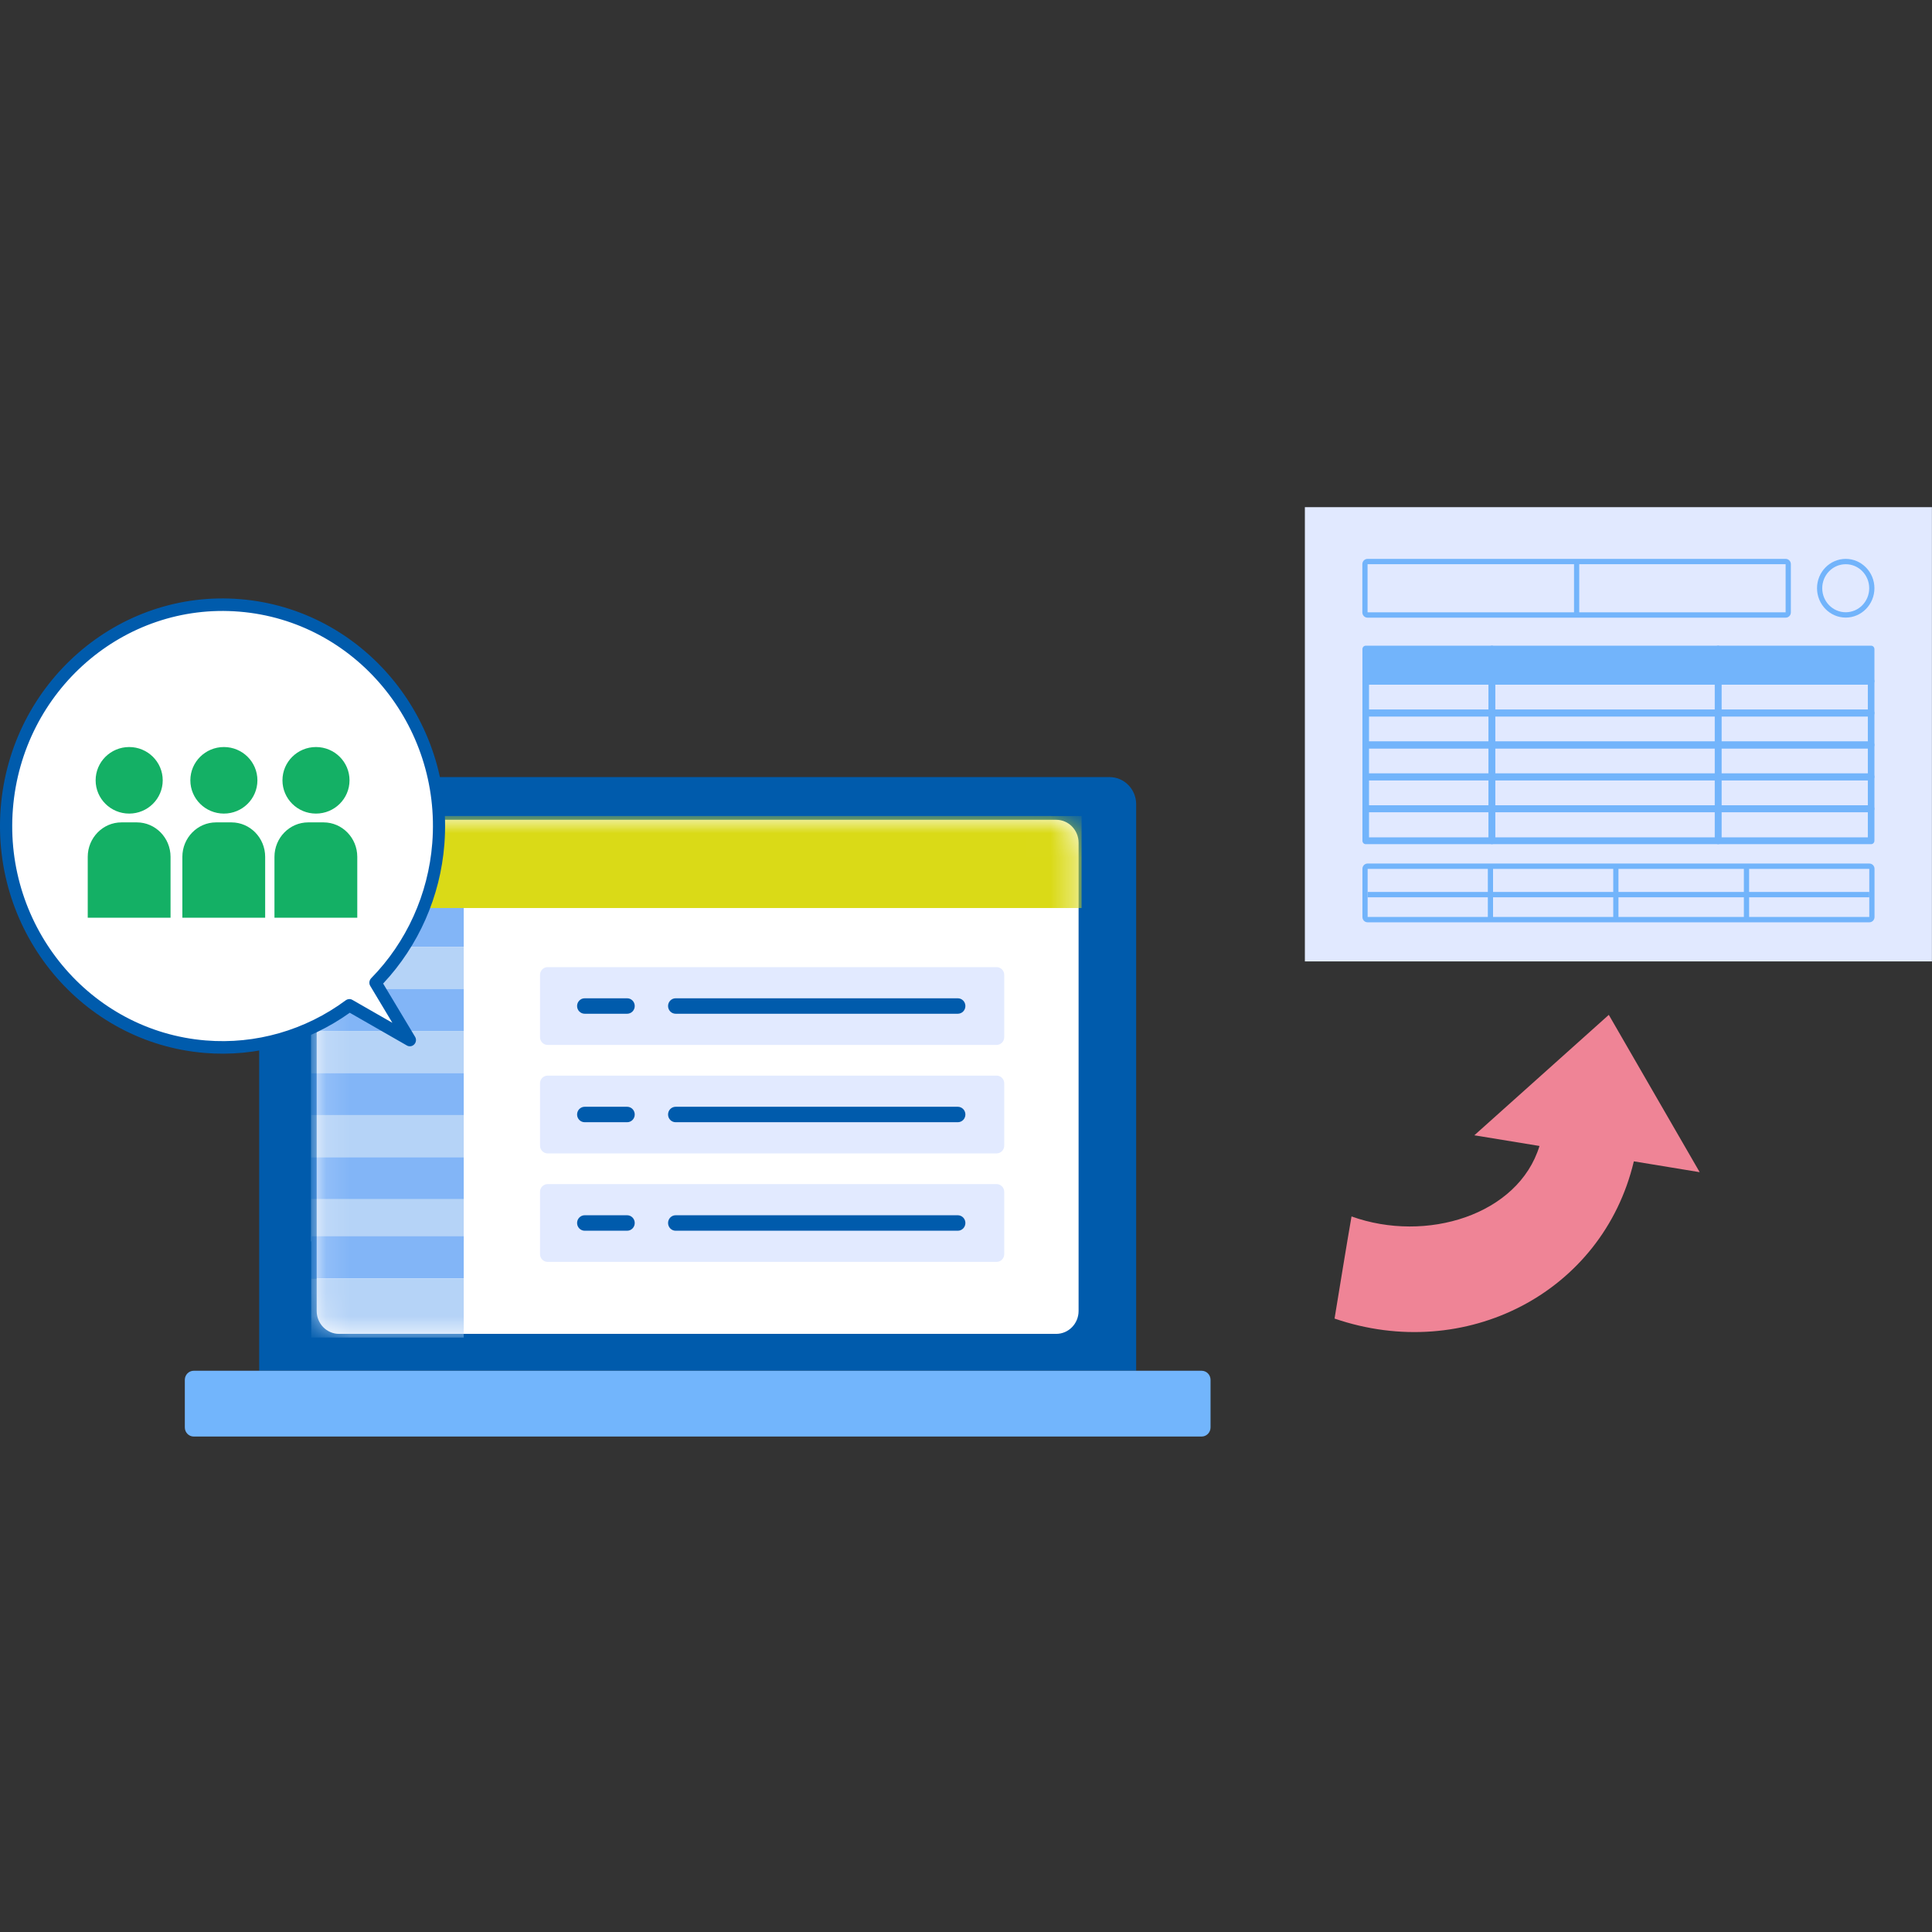
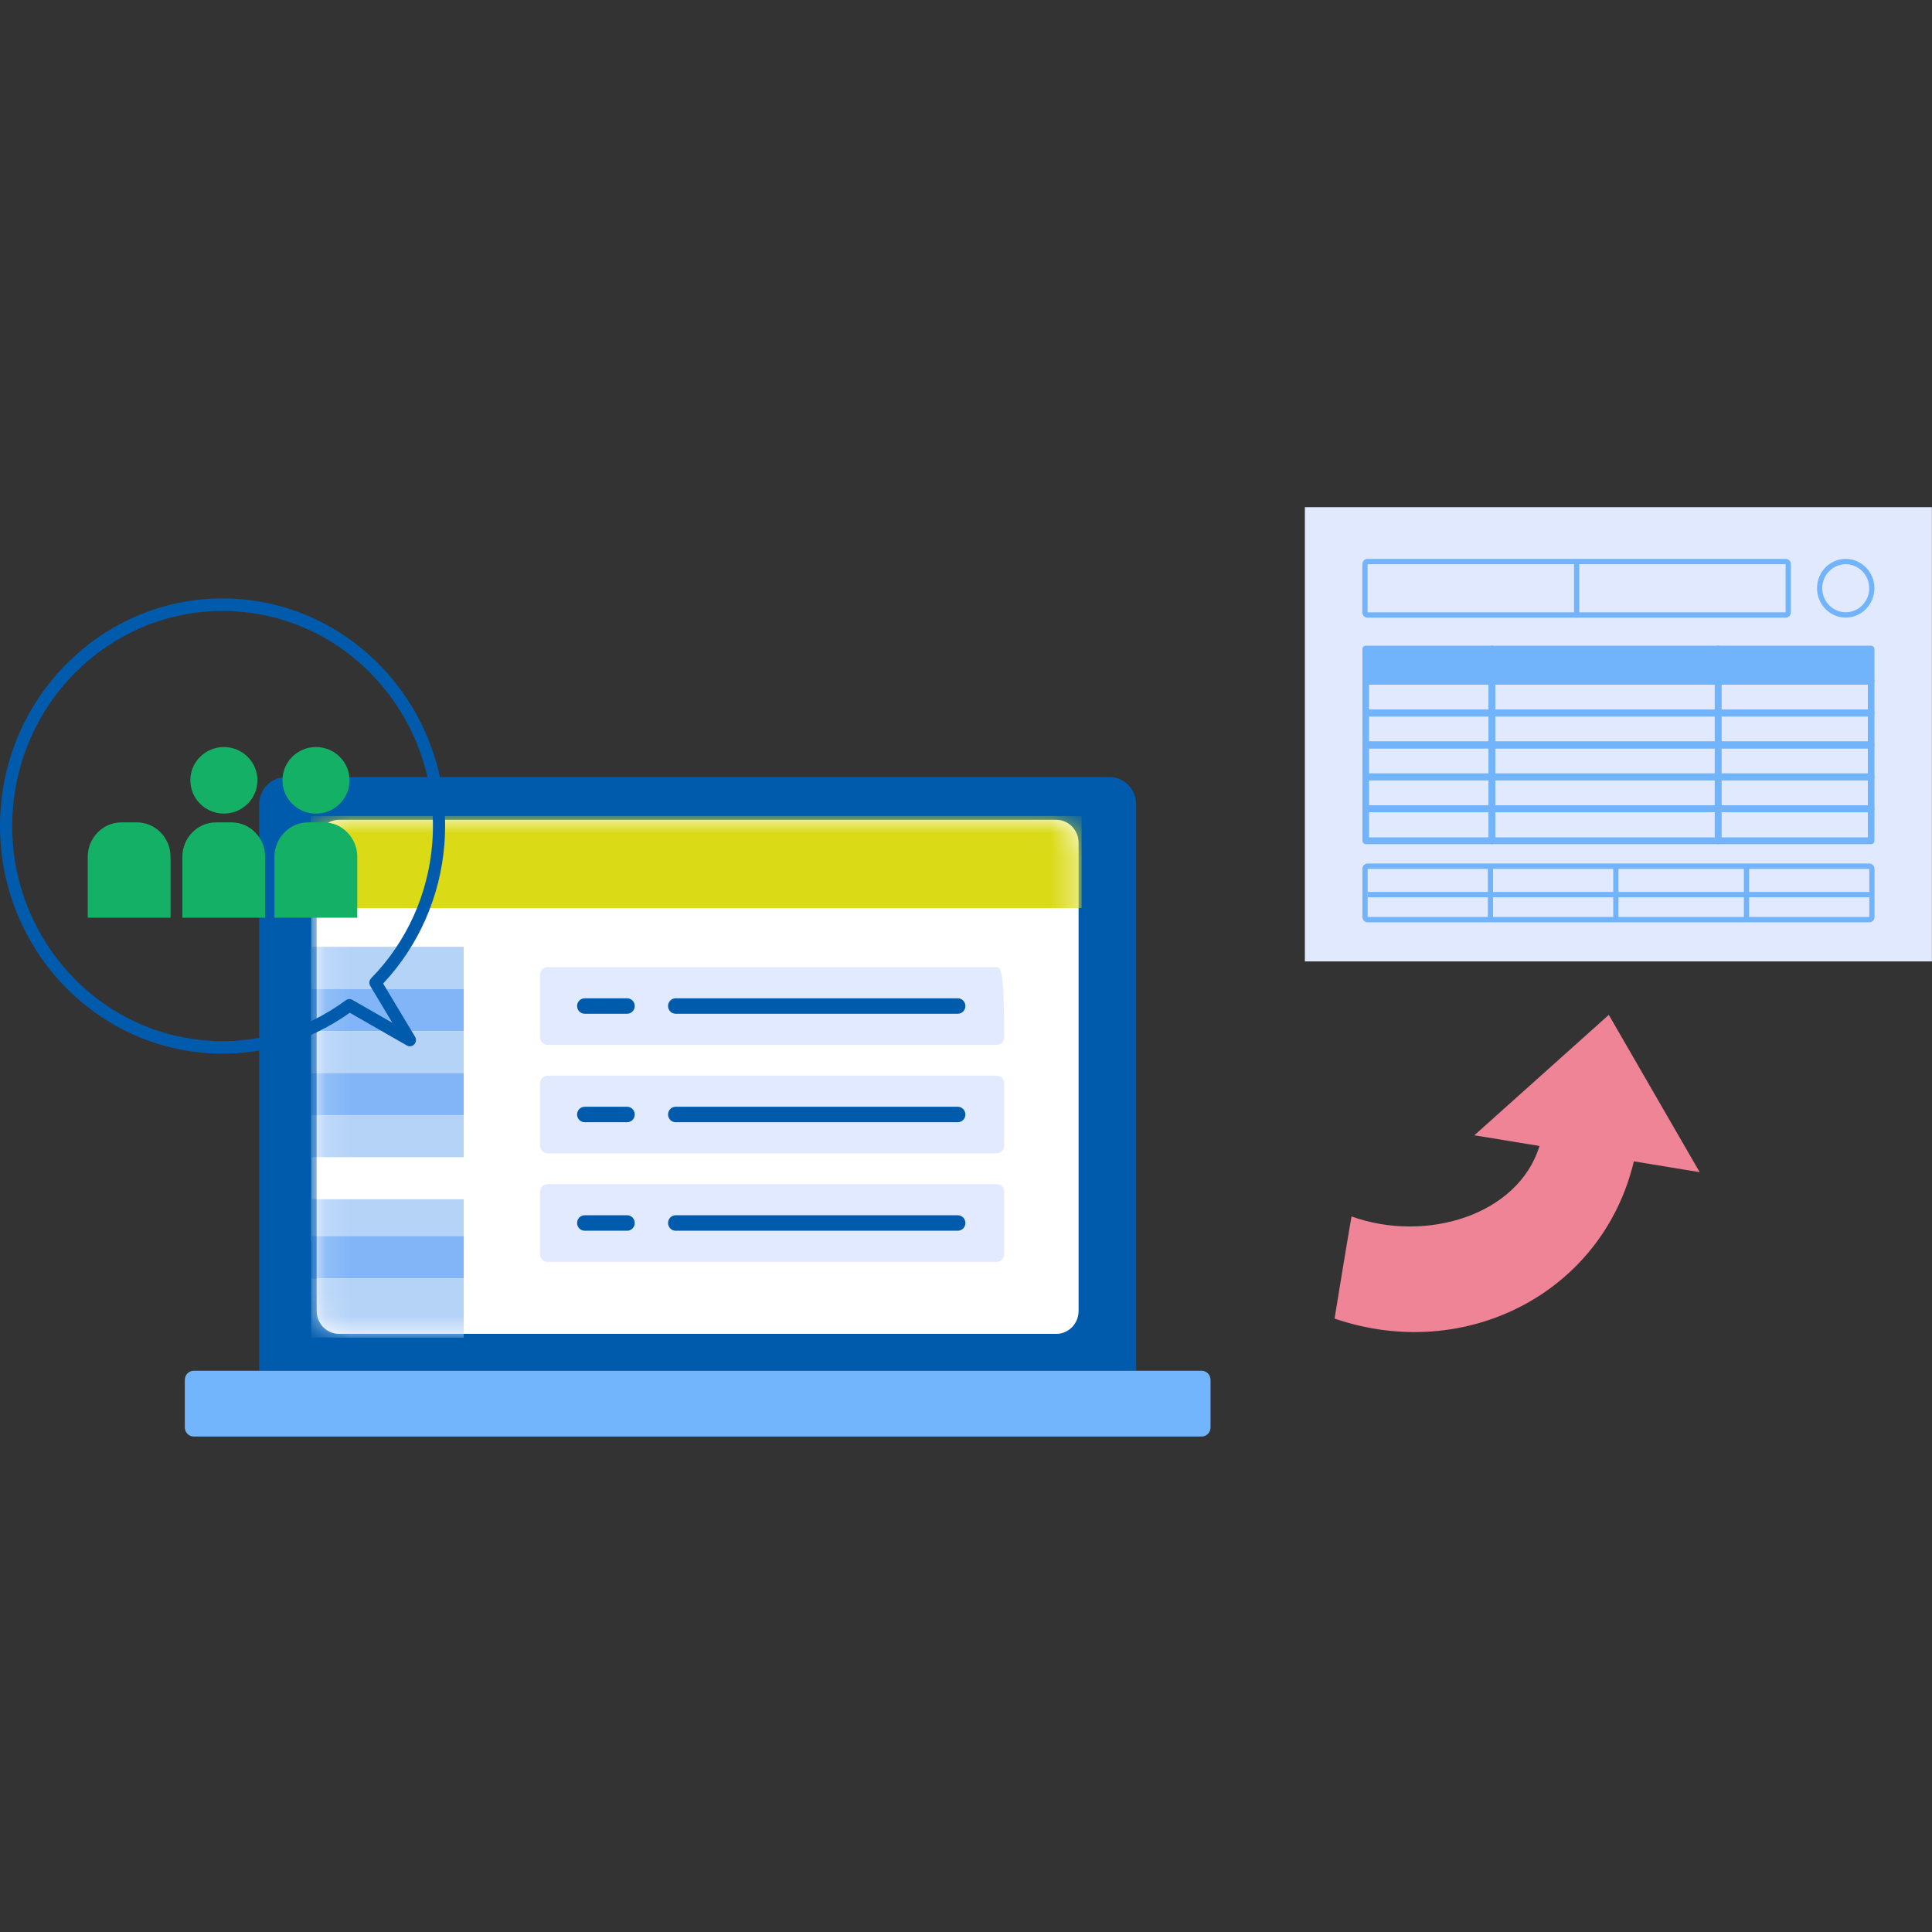
<svg xmlns="http://www.w3.org/2000/svg" width="80" height="80" viewBox="0 0 80 80" fill="none">
  <rect x="0" y="0" width="80" height="80" fill="#333333" stroke="none" />
  <g clip-path="url(#clip0_145_11850)">
    <path d="M47.046 56.76V33.302C47.046 32.681 46.553 32.178 45.946 32.178H11.832C11.225 32.178 10.732 32.681 10.732 33.302V56.757H47.049L47.046 56.76Z" fill="#005BAC" />
    <path d="M49.757 56.76H8.022C7.818 56.76 7.653 56.929 7.653 57.137V59.106C7.653 59.315 7.818 59.484 8.022 59.484H49.757C49.961 59.484 50.126 59.315 50.126 59.106V57.137C50.126 56.929 49.961 56.76 49.757 56.76Z" fill="#72B5FC" />
    <path d="M43.734 33.946H14.041C13.528 33.946 13.113 34.371 13.113 34.895V54.284C13.113 54.808 13.528 55.233 14.041 55.233H43.734C44.247 55.233 44.662 54.808 44.662 54.284V34.895C44.662 34.371 44.247 33.946 43.734 33.946Z" fill="white" />
    <mask id="mask0_145_11850" style="mask-type:luminance" maskUnits="userSpaceOnUse" x="13" y="33" width="32" height="23">
      <path d="M43.734 33.946H14.041C13.528 33.946 13.113 34.371 13.113 34.895V54.284C13.113 54.808 13.528 55.233 14.041 55.233H43.734C44.247 55.233 44.662 54.808 44.662 54.284V34.895C44.662 34.371 44.247 33.946 43.734 33.946Z" fill="white" />
    </mask>
    <g mask="url(#mask0_145_11850)">
      <path d="M43.531 33.79H12.887V51.404H43.531V33.79Z" fill="white" />
-       <path d="M19.202 37.463H12.887V39.205H19.202V37.463Z" fill="#82B5F7" />
      <path d="M19.202 39.205H12.887V40.947H19.202V39.205Z" fill="#B5D3F7" />
      <path d="M19.202 40.947H12.887V42.69H19.202V40.947Z" fill="#82B5F7" />
      <path d="M19.202 42.69H12.887V44.432H19.202V42.69Z" fill="#B5D3F7" />
      <path d="M19.202 44.432H12.887V46.174H19.202V44.432Z" fill="#82B5F7" />
      <path d="M19.202 46.174H12.887V47.916H19.202V46.174Z" fill="#B5D3F7" />
-       <path d="M19.202 47.916H12.887V49.658H19.202V47.916Z" fill="#82B5F7" />
      <path d="M19.202 49.658H12.887V51.4H19.202V49.658Z" fill="#B5D3F7" />
      <path d="M19.202 51.192H12.887V52.935H19.202V51.192Z" fill="#82B5F7" />
      <path d="M19.202 52.935H12.887V55.385H19.202V52.935Z" fill="#B5D3F7" />
      <path d="M44.786 33.79H12.875V37.599H44.786V33.79Z" fill="#DADA17" />
-       <path d="M41.268 40.047H22.676C22.502 40.047 22.361 40.191 22.361 40.369V42.946C22.361 43.124 22.502 43.268 22.676 43.268H41.268C41.442 43.268 41.583 43.124 41.583 42.946V40.369C41.583 40.191 41.442 40.047 41.268 40.047Z" fill="#E2EAFF" />
+       <path d="M41.268 40.047H22.676C22.502 40.047 22.361 40.191 22.361 40.369V42.946C22.361 43.124 22.502 43.268 22.676 43.268H41.268C41.442 43.268 41.583 43.124 41.583 42.946C41.583 40.191 41.442 40.047 41.268 40.047Z" fill="#E2EAFF" />
      <path d="M25.969 41.337H24.211C24.037 41.337 23.896 41.48 23.896 41.657C23.896 41.834 24.037 41.977 24.211 41.977H25.969C26.142 41.977 26.283 41.834 26.283 41.657C26.283 41.48 26.142 41.337 25.969 41.337Z" fill="#005BAC" />
      <path d="M39.66 41.337H27.977C27.803 41.337 27.663 41.48 27.663 41.657C27.663 41.834 27.803 41.977 27.977 41.977H39.66C39.834 41.977 39.975 41.834 39.975 41.657C39.975 41.48 39.834 41.337 39.66 41.337Z" fill="#005BAC" />
      <path d="M41.268 44.539H22.676C22.502 44.539 22.361 44.683 22.361 44.861V47.438C22.361 47.616 22.502 47.76 22.676 47.76H41.268C41.442 47.76 41.583 47.616 41.583 47.438V44.861C41.583 44.683 41.442 44.539 41.268 44.539Z" fill="#E2EAFF" />
      <path d="M25.969 45.829H24.211C24.037 45.829 23.896 45.972 23.896 46.149C23.896 46.326 24.037 46.469 24.211 46.469H25.969C26.142 46.469 26.283 46.326 26.283 46.149C26.283 45.972 26.142 45.829 25.969 45.829Z" fill="#005BAC" />
      <path d="M39.66 45.829H27.977C27.803 45.829 27.663 45.972 27.663 46.149C27.663 46.326 27.803 46.469 27.977 46.469H39.66C39.834 46.469 39.975 46.326 39.975 46.149C39.975 45.972 39.834 45.829 39.66 45.829Z" fill="#005BAC" />
      <path d="M41.268 49.031H22.676C22.502 49.031 22.361 49.175 22.361 49.353V51.931C22.361 52.108 22.502 52.252 22.676 52.252H41.268C41.442 52.252 41.583 52.108 41.583 51.931V49.353C41.583 49.175 41.442 49.031 41.268 49.031Z" fill="#E2EAFF" />
      <path d="M25.969 50.321H24.211C24.037 50.321 23.896 50.465 23.896 50.641C23.896 50.818 24.037 50.962 24.211 50.962H25.969C26.142 50.962 26.283 50.818 26.283 50.641C26.283 50.465 26.142 50.321 25.969 50.321Z" fill="#005BAC" />
      <path d="M39.66 50.321H27.977C27.803 50.321 27.663 50.465 27.663 50.641C27.663 50.818 27.803 50.962 27.977 50.962H39.66C39.834 50.962 39.975 50.818 39.975 50.641C39.975 50.465 39.834 50.321 39.66 50.321Z" fill="#005BAC" />
    </g>
    <path d="M79.997 39.81V21H54.032V39.81H79.997Z" fill="#E1E9FF" />
    <path d="M61.777 26.884H56.552V28.207H61.777V26.884Z" fill="#72B4FB" />
    <path d="M61.777 28.346H56.552C56.475 28.346 56.415 28.281 56.415 28.203V26.88C56.415 26.802 56.475 26.737 56.552 26.737H61.777C61.853 26.737 61.913 26.802 61.913 26.88V28.203C61.913 28.281 61.853 28.346 61.777 28.346ZM56.688 28.064H61.637V27.027H56.688V28.064Z" fill="#72B4FB" />
    <path d="M71.146 26.884H61.777V28.207H71.146V26.884Z" fill="#72B4FB" />
    <path d="M71.146 28.346H61.777C61.7 28.346 61.64 28.281 61.64 28.203V26.88C61.64 26.802 61.7 26.737 61.777 26.737H71.146C71.222 26.737 71.282 26.802 71.282 26.88V28.203C71.282 28.281 71.222 28.346 71.146 28.346ZM61.913 28.064H71.006V27.027H61.913V28.064Z" fill="#72B4FB" />
    <path d="M77.483 26.884H71.146V28.207H77.483V26.884Z" fill="#72B4FB" />
    <path d="M77.48 28.346H71.143C71.066 28.346 71.006 28.281 71.006 28.203V26.88C71.006 26.802 71.066 26.737 71.143 26.737H77.48C77.556 26.737 77.616 26.802 77.616 26.88V28.203C77.616 28.281 77.556 28.346 77.48 28.346ZM71.282 28.064H77.343V27.027H71.282V28.064Z" fill="#72B4FB" />
    <path d="M61.777 29.669H56.552C56.475 29.669 56.415 29.605 56.415 29.526V28.204C56.415 28.126 56.475 28.061 56.552 28.061H61.777C61.853 28.061 61.913 28.126 61.913 28.204V29.526C61.913 29.605 61.853 29.669 61.777 29.669ZM56.688 29.387H61.637V28.35H56.688V29.387Z" fill="#72B4FB" />
    <path d="M71.146 29.669H61.777C61.7 29.669 61.64 29.605 61.64 29.526V28.204C61.64 28.126 61.7 28.061 61.777 28.061H71.146C71.222 28.061 71.282 28.126 71.282 28.204V29.526C71.282 29.605 71.222 29.669 71.146 29.669ZM61.913 29.387H71.006V28.35H61.913V29.387Z" fill="#72B4FB" />
    <path d="M77.48 29.669H71.143C71.066 29.669 71.006 29.605 71.006 29.526V28.204C71.006 28.126 71.066 28.061 71.143 28.061H77.48C77.556 28.061 77.616 28.126 77.616 28.204V29.526C77.616 29.605 77.556 29.669 77.48 29.669ZM71.282 29.387H77.343V28.35H71.282V29.387Z" fill="#72B4FB" />
    <path d="M61.777 30.989H56.552C56.475 30.989 56.415 30.924 56.415 30.846V29.523C56.415 29.445 56.475 29.38 56.552 29.38H61.777C61.853 29.38 61.913 29.445 61.913 29.523V30.846C61.913 30.924 61.853 30.989 61.777 30.989ZM56.688 30.706H61.637V29.669H56.688V30.706Z" fill="#72B4FB" />
    <path d="M71.146 30.989H61.777C61.7 30.989 61.64 30.924 61.64 30.846V29.523C61.64 29.445 61.7 29.38 61.777 29.38H71.146C71.222 29.38 71.282 29.445 71.282 29.523V30.846C71.282 30.924 71.222 30.989 71.146 30.989ZM61.913 30.706H71.006V29.669H61.913V30.706Z" fill="#72B4FB" />
    <path d="M77.48 30.989H71.143C71.066 30.989 71.006 30.924 71.006 30.846V29.523C71.006 29.445 71.066 29.38 71.143 29.38H77.48C77.556 29.38 77.616 29.445 77.616 29.523V30.846C77.616 30.924 77.556 30.989 77.48 30.989ZM71.282 30.706H77.343V29.669H71.282V30.706Z" fill="#72B4FB" />
    <path d="M61.777 32.312H56.552C56.475 32.312 56.415 32.247 56.415 32.169V30.846C56.415 30.768 56.475 30.703 56.552 30.703H61.777C61.853 30.703 61.913 30.768 61.913 30.846V32.169C61.913 32.247 61.853 32.312 61.777 32.312ZM56.688 32.029H61.637V30.992H56.688V32.029Z" fill="#72B4FB" />
    <path d="M71.146 32.312H61.777C61.7 32.312 61.64 32.247 61.64 32.169V30.846C61.64 30.768 61.7 30.703 61.777 30.703H71.146C71.222 30.703 71.282 30.768 71.282 30.846V32.169C71.282 32.247 71.222 32.312 71.146 32.312ZM61.913 32.029H71.006V30.992H61.913V32.029Z" fill="#72B4FB" />
    <path d="M77.48 32.312H71.143C71.066 32.312 71.006 32.247 71.006 32.169V30.846C71.006 30.768 71.066 30.703 71.143 30.703H77.48C77.556 30.703 77.616 30.768 77.616 30.846V32.169C77.616 32.247 77.556 32.312 77.48 32.312ZM71.282 32.029H77.343V30.992H71.282V32.029Z" fill="#72B4FB" />
    <path d="M61.777 33.631H56.552C56.475 33.631 56.415 33.566 56.415 33.488V32.166C56.415 32.087 56.475 32.023 56.552 32.023H61.777C61.853 32.023 61.913 32.087 61.913 32.166V33.488C61.913 33.566 61.853 33.631 61.777 33.631ZM56.688 33.349H61.637V32.312H56.688V33.349Z" fill="#72B4FB" />
    <path d="M71.146 33.631H61.777C61.7 33.631 61.64 33.566 61.64 33.488V32.166C61.64 32.087 61.7 32.023 61.777 32.023H71.146C71.222 32.023 71.282 32.087 71.282 32.166V33.488C71.282 33.566 71.222 33.631 71.146 33.631ZM61.913 33.349H71.006V32.312H61.913V33.349Z" fill="#72B4FB" />
    <path d="M77.48 33.631H71.143C71.066 33.631 71.006 33.566 71.006 33.488V32.166C71.006 32.087 71.066 32.023 71.143 32.023H77.48C77.556 32.023 77.616 32.087 77.616 32.166V33.488C77.616 33.566 77.556 33.631 77.48 33.631ZM71.282 33.349H77.343V32.312H71.282V33.349Z" fill="#72B4FB" />
    <path d="M61.777 34.955H56.552C56.475 34.955 56.415 34.89 56.415 34.812V33.489C56.415 33.411 56.475 33.346 56.552 33.346H61.777C61.853 33.346 61.913 33.411 61.913 33.489V34.812C61.913 34.89 61.853 34.955 61.777 34.955ZM56.688 34.672H61.637V33.635H56.688V34.672Z" fill="#72B4FB" />
    <path d="M71.146 34.955H61.777C61.7 34.955 61.64 34.89 61.64 34.812V33.489C61.64 33.411 61.7 33.346 61.777 33.346H71.146C71.222 33.346 71.282 33.411 71.282 33.489V34.812C71.282 34.89 71.222 34.955 71.146 34.955ZM61.913 34.672H71.006V33.635H61.913V34.672Z" fill="#72B4FB" />
    <path d="M77.48 34.955H71.143C71.066 34.955 71.006 34.89 71.006 34.812V33.489C71.006 33.411 71.066 33.346 71.143 33.346H77.48C77.556 33.346 77.616 33.411 77.616 33.489V34.812C77.616 34.89 77.556 34.955 77.48 34.955ZM71.282 34.672H77.343V33.635H71.282V34.672Z" fill="#72B4FB" />
    <path d="M73.939 23.363V25.355H56.628V23.363H73.939ZM73.939 23.142H56.628C56.507 23.142 56.412 23.239 56.412 23.363V25.355C56.412 25.479 56.507 25.576 56.628 25.576H73.939C74.06 25.576 74.156 25.479 74.156 25.355V23.363C74.156 23.239 74.06 23.142 73.939 23.142Z" fill="#72B4FB" />
    <path d="M77.403 35.978V37.97H56.631V35.978H77.403ZM77.403 35.757H56.631C56.51 35.757 56.415 35.854 56.415 35.978V37.97C56.415 38.094 56.51 38.191 56.631 38.191H77.403C77.524 38.191 77.62 38.094 77.62 37.97V35.978C77.62 35.854 77.524 35.757 77.403 35.757Z" fill="#72B4FB" />
    <path d="M76.428 23.363C76.965 23.363 77.4 23.808 77.4 24.357C77.4 24.907 76.965 25.352 76.428 25.352C75.891 25.352 75.455 24.907 75.455 24.357C75.455 23.808 75.891 23.363 76.428 23.363ZM76.428 23.142C75.77 23.142 75.239 23.688 75.239 24.357C75.239 25.027 75.773 25.573 76.428 25.573C77.082 25.573 77.616 25.027 77.616 24.357C77.616 23.688 77.082 23.142 76.428 23.142Z" fill="#72B4FB" />
    <path d="M61.824 35.938H61.608V38.152H61.824V35.938Z" fill="#72B4FB" />
    <path d="M77.403 36.934H56.631V37.155H77.403V36.934Z" fill="#72B4FB" />
    <path d="M72.427 35.938H72.21V38.152H72.427V35.938Z" fill="#72B4FB" />
    <path d="M67.017 35.938H66.801V38.152H67.017V35.938Z" fill="#72B4FB" />
    <path d="M65.393 23.324H65.177V25.538H65.393V23.324Z" fill="#72B4FB" />
    <path d="M67.653 48.092C66.359 53.539 60.667 56.455 55.261 54.599C55.471 53.322 55.767 51.495 55.964 50.37C59.05 51.482 62.87 50.315 63.747 47.452L61.049 47.01L63.833 44.517L66.617 42.023L68.498 45.28L70.38 48.537L67.656 48.089L67.653 48.092Z" fill="#EF8496" />
-     <path d="M9.932 25.067C14.864 25.47 18.544 29.89 18.15 34.935C17.972 37.197 17.006 39.199 15.547 40.688L16.974 43.064L14.47 41.627C12.802 42.862 10.717 43.519 8.502 43.34C3.566 42.937 -0.114 38.52 0.283 33.472C0.677 28.428 4.999 24.664 9.932 25.067Z" fill="white" />
    <path d="M0.029 33.453C0.435 28.271 4.888 24.394 9.951 24.81C15.017 25.226 18.808 29.776 18.401 34.958C18.233 37.122 17.334 39.16 15.865 40.727L17.187 42.931C17.248 43.031 17.235 43.161 17.152 43.246C17.073 43.33 16.946 43.35 16.847 43.291L14.483 41.936C12.732 43.184 10.609 43.776 8.479 43.6C3.413 43.184 -0.375 38.634 0.029 33.453ZM14.591 41.403L16.247 42.352L15.331 40.824C15.271 40.724 15.287 40.59 15.37 40.506C16.835 39.011 17.734 37.025 17.899 34.915C18.284 30.02 14.702 25.717 9.913 25.327C5.126 24.933 0.919 28.597 0.534 33.495C0.149 38.39 3.731 42.693 8.521 43.083C10.583 43.252 12.643 42.661 14.318 41.419C14.368 41.383 14.429 41.367 14.486 41.37C14.521 41.37 14.556 41.383 14.591 41.403Z" fill="#005BAC" />
-     <path d="M5.349 33.689C6.116 33.689 6.738 33.072 6.738 32.311C6.738 31.55 6.116 30.933 5.349 30.933C4.582 30.933 3.96 31.55 3.96 32.311C3.96 33.072 4.582 33.689 5.349 33.689Z" fill="#14B065" />
    <path d="M5.031 34.053H5.667C6.436 34.053 7.062 34.693 7.062 35.48V38.002H3.633V35.48C3.633 34.693 4.259 34.053 5.028 34.053H5.031Z" fill="#14B065" />
    <path d="M9.271 33.689C10.038 33.689 10.659 33.072 10.659 32.311C10.659 31.55 10.038 30.933 9.271 30.933C8.504 30.933 7.882 31.55 7.882 32.311C7.882 33.072 8.504 33.689 9.271 33.689Z" fill="#14B065" />
    <path d="M8.95 34.053H9.585C10.354 34.053 10.98 34.693 10.98 35.48V38.002H7.551V35.48C7.551 34.693 8.177 34.053 8.946 34.053H8.95Z" fill="#14B065" />
    <path d="M13.084 33.689C13.851 33.689 14.473 33.072 14.473 32.311C14.473 31.55 13.851 30.933 13.084 30.933C12.317 30.933 11.696 31.55 11.696 32.311C11.696 33.072 12.317 33.689 13.084 33.689Z" fill="#14B065" />
    <path d="M12.763 34.053H13.399C14.168 34.053 14.794 34.693 14.794 35.48V38.002H11.365V35.48C11.365 34.693 11.991 34.053 12.76 34.053H12.763Z" fill="#14B065" />
  </g>
  <defs>
    <clipPath id="clip0_145_11850">
      <rect width="80" height="38.481" fill="white" transform="translate(0 21)" />
    </clipPath>
  </defs>
</svg>